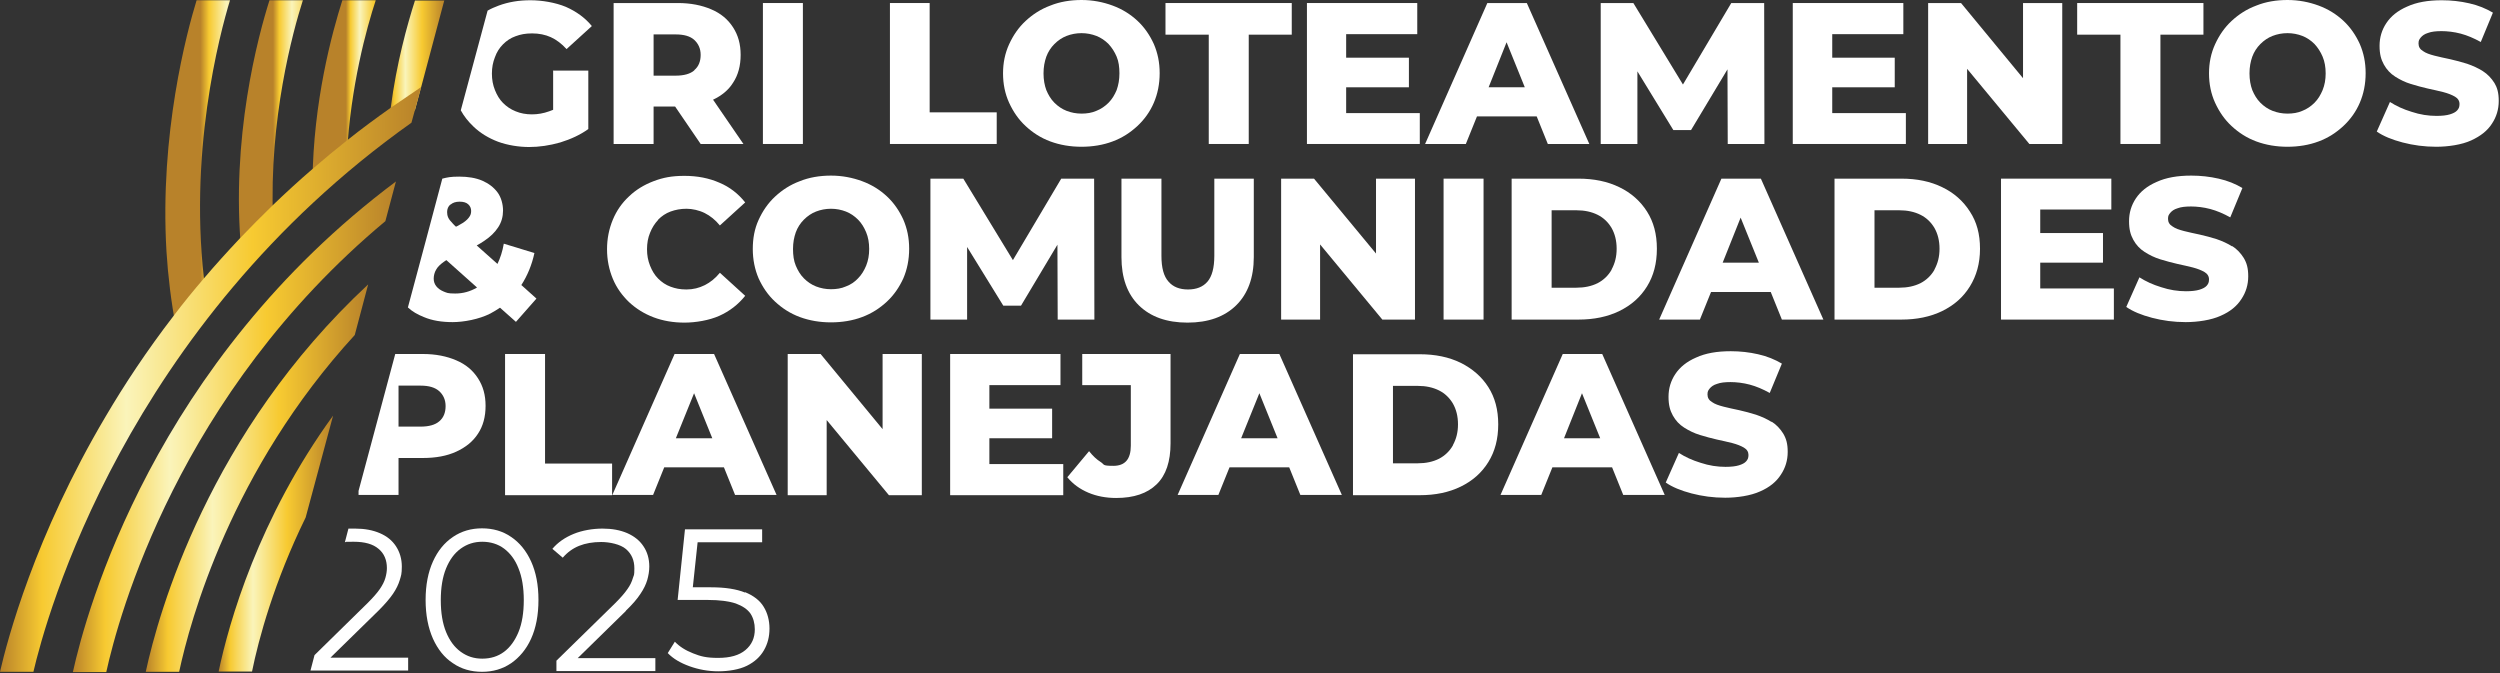
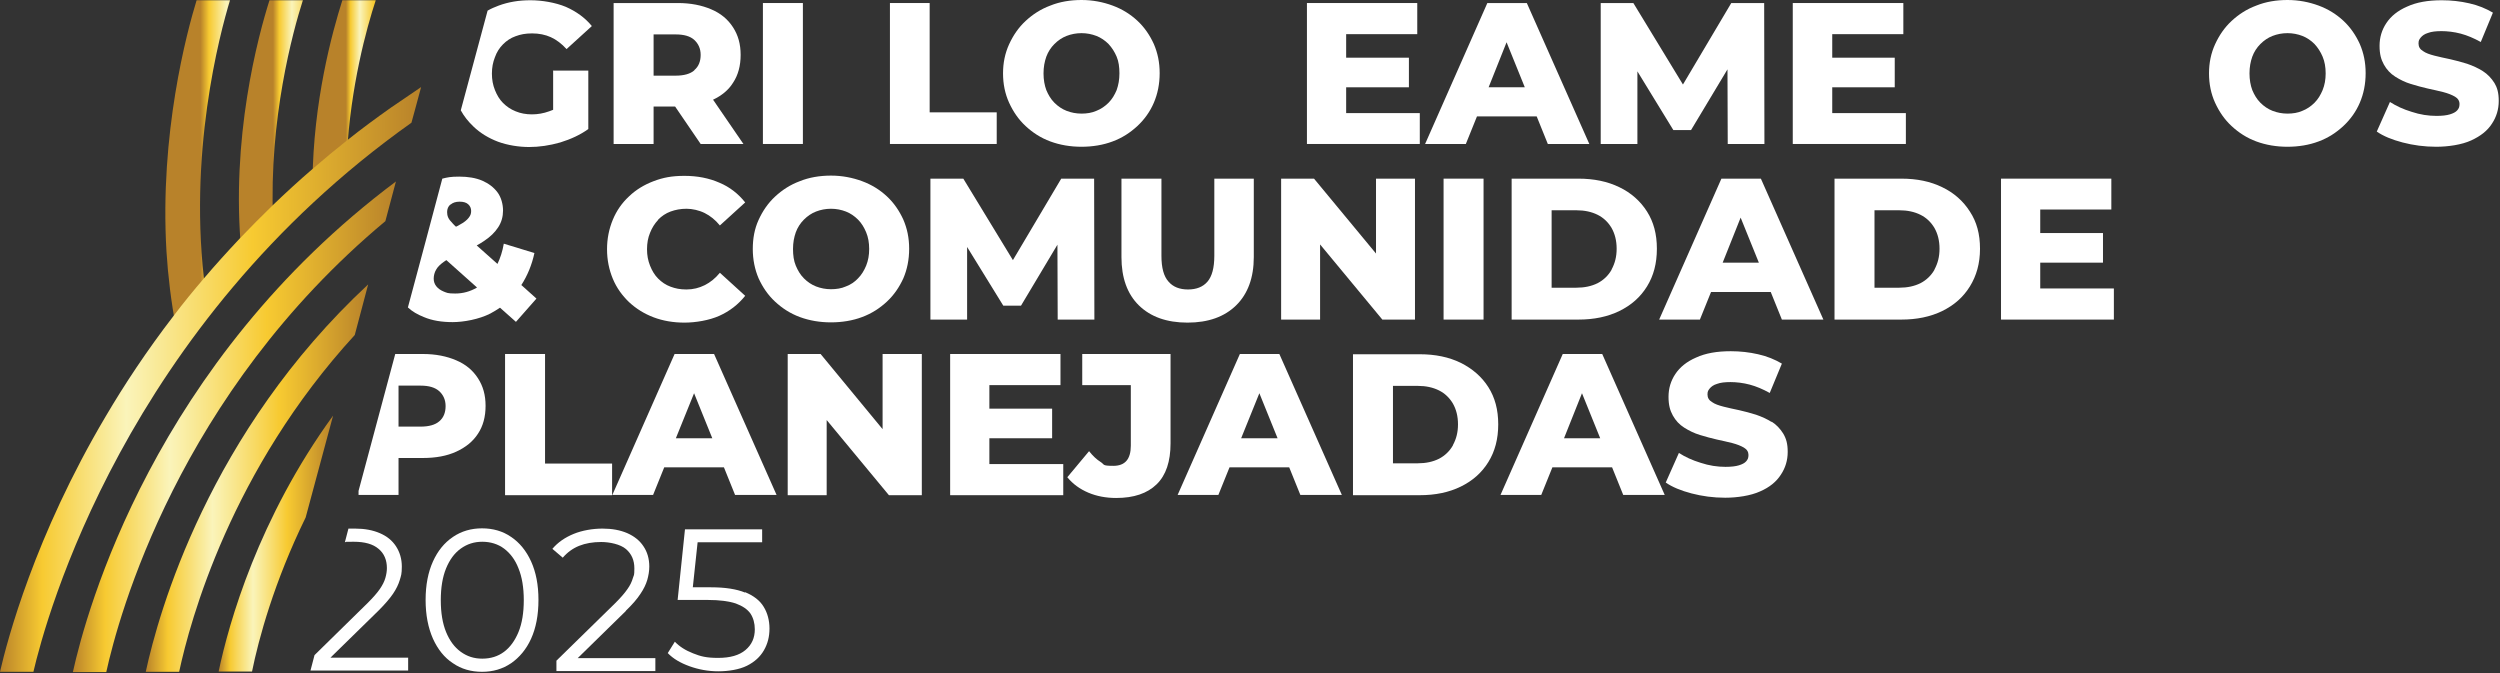
<svg xmlns="http://www.w3.org/2000/svg" width="988" height="266" viewBox="0 0 988 266" fill="none">
  <rect x="0" y="0" width="988" height="266" fill="#333333" stroke="none" />
  <path d="M218.501 27.9H232.501V51C229.301 53.3 225.601 55 221.401 56.3C217.201 57.5 213.101 58.1 209.101 58.1C205.101 58.1 200.601 57.4 196.801 56C193.101 54.6 189.801 52.6 187.101 50C185.101 48.1 183.401 46 182.101 43.6L192.701 4.2C194.101 3.4 195.501 2.8 197.101 2.2C200.901 0.8 205.001 0.1 209.601 0.1C214.201 0.1 219.501 1 223.601 2.7C227.701 4.5 231.201 7 233.901 10.3L223.901 19.4C222.001 17.3 219.901 15.7 217.701 14.7C215.501 13.7 213.001 13.2 210.301 13.2C207.601 13.2 205.701 13.6 203.801 14.3C201.801 15 200.201 16.1 198.801 17.5C197.401 18.9 196.301 20.6 195.601 22.6C194.801 24.6 194.401 26.7 194.401 29.1C194.401 31.5 194.801 33.6 195.601 35.6C196.401 37.6 197.401 39.3 198.801 40.7C200.201 42.1 201.801 43.2 203.801 44C205.701 44.8 207.901 45.2 210.201 45.2C212.501 45.2 214.801 44.8 217.001 44C217.501 43.8 218.101 43.6 218.601 43.4V28.1L218.501 27.9Z" fill="white" />
  <path d="M281.801 39.4C285.201 37.8 287.901 35.6 289.701 32.7C291.701 29.7 292.701 26 292.701 21.7C292.701 17.4 291.701 13.9 289.701 10.8C287.701 7.7 284.901 5.3 281.101 3.7C277.401 2.1 273.001 1.2 267.901 1.2H242.501V56.9H258.301V42.1H266.801L276.901 56.9H293.801L281.801 39.4ZM274.401 27.8C272.801 29.2 270.301 29.9 267.001 29.9H258.301V13.6H267.001C270.301 13.6 272.801 14.3 274.401 15.8C276.001 17.3 276.901 19.2 276.901 21.7C276.901 24.2 276.101 26.3 274.401 27.7V27.8Z" fill="white" />
  <path d="M317.301 1.2H301.501V56.9H317.301V1.2Z" fill="white" />
  <path d="M393.9 44.4H367.4V1.2H351.7V56.9H393.9V44.4Z" fill="white" />
  <path d="M456 17.4C454.4 13.9 452.3 10.8 449.5 8.2C446.7 5.6 443.5 3.6 439.7 2.2C435.9 0.8 431.8 0 427.4 0C423 0 418.8 0.7 415.1 2.2C411.3 3.6 408.1 5.7 405.3 8.3C402.5 10.9 400.4 14 398.8 17.5C397.2 21 396.4 24.8 396.4 29C396.4 33.2 397.2 37.1 398.8 40.6C400.4 44.1 402.5 47.2 405.3 49.8C408.1 52.4 411.3 54.5 415.1 55.9C418.9 57.3 423 58 427.4 58C431.8 58 436 57.3 439.7 55.9C443.5 54.5 446.7 52.4 449.5 49.8C452.3 47.2 454.5 44.1 456 40.6C457.5 37.1 458.3 33.2 458.3 28.9C458.3 24.6 457.5 20.9 456 17.4ZM441.3 35.6C440.5 37.5 439.5 39.2 438.1 40.6C436.7 42 435.1 43.1 433.3 43.8C431.5 44.6 429.5 44.9 427.4 44.9C425.3 44.9 423.3 44.5 421.5 43.8C419.7 43.1 418.1 42 416.7 40.6C415.3 39.2 414.3 37.5 413.5 35.6C412.8 33.7 412.4 31.5 412.4 29C412.4 26.5 412.8 24.4 413.5 22.4C414.2 20.5 415.3 18.8 416.7 17.4C418.1 16 419.7 14.9 421.5 14.2C423.3 13.5 425.3 13.1 427.4 13.1C429.5 13.1 431.5 13.5 433.3 14.2C435.1 14.9 436.7 16 438.1 17.4C439.4 18.8 440.5 20.5 441.3 22.4C442.1 24.3 442.4 26.5 442.4 29C442.4 31.5 442 33.6 441.3 35.6Z" fill="white" />
-   <path d="M477.701 56.9H493.501V13.7H510.501V1.2H460.601V13.7H477.701V56.9Z" fill="white" />
  <path d="M561.101 44.7H532.001V34.5H556.801V22.8H532.001V13.5H560.101V1.2H516.501V56.9H561.101V44.7Z" fill="white" />
  <path d="M603.3 1.2H587.8L563.2 56.9H579.3L583.7 46H607.3L611.7 56.9H628.1L603.4 1.2H603.3ZM588.3 34.5L595.4 16.7L602.6 34.5H588.3Z" fill="white" />
  <path d="M647.101 28.2L661.301 51.4H668.301L682.701 27.4L682.801 56.9H697.301L697.201 1.2H684.201L665.101 33.4L645.501 1.2H632.601V56.9H647.101V28.2Z" fill="white" />
  <path d="M753.201 44.7H724.101V34.5H748.801V22.8H724.101V13.5H752.201V1.2H708.501V56.9H753.201V44.7Z" fill="white" />
-   <path d="M777.401 27.2L802.001 56.9H815.001V1.2H799.501V30.9L775.001 1.2H762.001V56.9H777.401V27.2Z" fill="white" />
-   <path d="M838 56.9H853.8V13.7H870.8V1.2H820.9V13.7H838V56.9Z" fill="white" />
  <path d="M932.601 17.4C931.001 13.9 928.901 10.8 926.101 8.2C923.301 5.6 920.101 3.6 916.301 2.2C912.501 0.8 908.401 0 904.001 0C899.601 0 895.401 0.7 891.701 2.2C887.901 3.6 884.701 5.7 881.901 8.3C879.101 10.9 877.001 14 875.401 17.5C873.801 21 873.001 24.8 873.001 29C873.001 33.2 873.801 37.1 875.401 40.6C877.001 44.1 879.101 47.2 881.901 49.8C884.701 52.4 887.901 54.5 891.701 55.9C895.501 57.3 899.601 58 904.001 58C908.401 58 912.601 57.3 916.301 55.9C920.101 54.5 923.301 52.4 926.101 49.8C928.901 47.2 931.101 44.1 932.601 40.6C934.101 37.1 934.901 33.2 934.901 28.9C934.901 24.6 934.101 20.9 932.601 17.4ZM917.901 35.6C917.101 37.5 916.101 39.2 914.701 40.6C913.301 42 911.701 43.1 909.901 43.8C908.101 44.6 906.101 44.9 904.001 44.9C901.901 44.9 899.901 44.5 898.101 43.8C896.301 43.1 894.701 42 893.301 40.6C891.901 39.2 890.901 37.5 890.101 35.6C889.401 33.7 889.001 31.5 889.001 29C889.001 26.5 889.401 24.4 890.101 22.4C890.801 20.5 891.901 18.8 893.301 17.4C894.701 16 896.301 14.9 898.101 14.2C899.901 13.5 901.901 13.1 904.001 13.1C906.101 13.1 908.101 13.5 909.901 14.2C911.701 14.9 913.301 16 914.701 17.4C916.001 18.8 917.101 20.5 917.901 22.4C918.701 24.3 919.101 26.5 919.101 29C919.101 31.5 918.701 33.6 917.901 35.6Z" fill="white" />
  <path d="M985.801 32.8C984.601 30.9 983.101 29.3 981.201 28.1C979.301 26.9 977.301 26 975.001 25.2C972.801 24.5 970.501 23.9 968.301 23.4C966.001 22.9 964.001 22.5 962.101 22C960.201 21.5 958.701 21 957.601 20.2C956.401 19.5 955.801 18.5 955.801 17.2C955.801 15.9 956.101 15.6 956.701 14.8C957.301 14.1 958.201 13.4 959.601 13C960.901 12.5 962.701 12.3 964.901 12.3C967.101 12.3 969.901 12.6 972.501 13.3C975.101 14 977.701 15.1 980.401 16.6L985.201 5C982.501 3.4 979.401 2.1 975.801 1.3C972.301 0.5 968.701 0.1 965.001 0.1C959.501 0.1 955.001 0.9 951.301 2.6C947.601 4.2 944.901 6.4 943.101 9.1C941.301 11.8 940.401 14.8 940.401 18.1C940.401 21.4 941.001 23.5 942.101 25.5C943.201 27.5 944.701 29.1 946.601 30.3C948.501 31.5 950.501 32.5 952.801 33.2C955.101 33.9 957.301 34.5 959.501 35C961.701 35.5 963.701 35.9 965.601 36.4C967.501 36.9 969.001 37.5 970.201 38.2C971.401 38.9 972.001 39.9 972.001 41.1C972.001 42.3 971.701 42.9 971.101 43.6C970.501 44.3 969.501 44.8 968.201 45.2C966.901 45.6 965.101 45.8 962.901 45.8C959.701 45.8 956.401 45.3 953.101 44.2C949.801 43.2 947.001 41.9 944.501 40.3L939.301 52C941.901 53.8 945.301 55.2 949.501 56.3C953.701 57.4 958.101 58 962.801 58C967.501 58 972.901 57.2 976.601 55.5C980.301 53.8 983.001 51.7 984.801 48.9C986.601 46.2 987.501 43.2 987.501 39.9C987.501 36.6 986.901 34.6 985.701 32.6L985.801 32.8Z" fill="white" />
  <path d="M206 112.7C208.4 109 210.2 104.7 211.2 100L199.1 96.3C198.6 99.3 197.7 102 196.6 104.3L188.4 97C189.4 96.4 190.4 95.9 191.2 95.3C193.8 93.6 195.6 91.8 196.9 89.8C198.2 87.8 198.8 85.6 198.8 83.2C198.8 80.8 198.1 78 196.6 76C195.1 74 193.1 72.5 190.6 71.4C188 70.3 185 69.8 181.5 69.8C178 69.8 176.8 70.1 174.8 70.6L168.2 95.4L161.2 121.5C162.9 123.1 165 124.3 167.5 125.3C170.8 126.7 174.6 127.3 178.9 127.3C183.2 127.3 189.3 126.2 193.8 123.9C195.1 123.2 196.4 122.4 197.6 121.6L203.9 127.2L212 118L206.1 112.7H206ZM178 80.9C178.9 80.1 180.1 79.7 181.6 79.7C183.1 79.7 184.2 80 185 80.7C185.8 81.4 186.2 82.3 186.2 83.4C186.2 84.5 185.9 85.2 185.2 86.1C184.5 87 183.4 87.9 181.7 88.8C181.3 89.1 180.8 89.3 180.2 89.6C179.7 89.1 179.2 88.7 178.9 88.3C178 87.4 177.4 86.6 177.1 85.9C176.8 85.2 176.7 84.5 176.7 83.8C176.7 82.6 177.1 81.6 178 80.8V80.9ZM188.4 113.7C185.8 115.2 183 116 179.9 116C176.8 116 176.6 115.7 175.3 115.2C174.1 114.7 173.1 114 172.4 113.1C171.7 112.2 171.4 111.2 171.4 110.1C171.4 109 171.7 107.6 172.4 106.5C173 105.4 174.1 104.4 175.5 103.4C175.8 103.2 176.1 103 176.4 102.8L188.5 113.6L188.4 113.7Z" fill="white" />
  <path d="M260.1 86.8C261.5 85.4 263.1 84.3 265 83.6C266.9 82.9 269 82.5 271.3 82.5C273.6 82.5 276.3 83.1 278.5 84.2C280.7 85.3 282.7 86.9 284.5 89.1L294.5 80C291.8 76.6 288.4 73.9 284.3 72.2C280.2 70.4 275.6 69.5 270.5 69.5C265.4 69.5 262 70.2 258.3 71.6C254.6 73 251.3 75 248.6 77.6C245.8 80.2 243.7 83.2 242.2 86.8C240.7 90.4 239.9 94.3 239.9 98.5C239.9 102.7 240.7 106.6 242.2 110.2C243.7 113.8 245.9 116.8 248.6 119.4C251.4 122 254.6 124 258.3 125.4C262 126.8 266.1 127.5 270.5 127.5C274.9 127.5 280.3 126.6 284.3 124.8C288.3 123 291.7 120.4 294.5 116.9L284.5 107.8C282.7 110 280.7 111.6 278.5 112.7C276.3 113.8 273.9 114.4 271.3 114.4C268.7 114.4 266.9 114 265 113.3C263.1 112.6 261.5 111.5 260.1 110.1C258.7 108.7 257.7 107 256.9 105C256.1 103 255.7 100.9 255.7 98.5C255.7 96.1 256.1 93.9 256.9 92C257.7 90 258.7 88.4 260.1 86.9V86.8Z" fill="white" />
  <path d="M357 86.8C355.4 83.3 353.3 80.2 350.5 77.6C347.7 75 344.5 73 340.7 71.6C336.9 70.2 332.8 69.4 328.4 69.4C324 69.4 319.8 70.1 316.1 71.6C312.3 73 309.1 75.1 306.3 77.7C303.5 80.3 301.4 83.4 299.8 86.9C298.2 90.4 297.5 94.2 297.5 98.4C297.5 102.6 298.3 106.5 299.8 110C301.4 113.5 303.5 116.6 306.3 119.2C309.1 121.8 312.3 123.9 316.1 125.3C319.9 126.7 324 127.4 328.4 127.4C332.8 127.4 337 126.7 340.7 125.3C344.5 123.9 347.7 121.8 350.5 119.2C353.3 116.6 355.4 113.5 357 110C358.5 106.5 359.3 102.6 359.3 98.3C359.3 94 358.5 90.3 357 86.8ZM342.3 105C341.5 106.9 340.5 108.6 339.1 110C337.8 111.4 336.2 112.5 334.3 113.2C332.5 114 330.5 114.3 328.4 114.3C326.3 114.3 324.3 113.9 322.5 113.2C320.7 112.5 319.1 111.4 317.7 110C316.3 108.6 315.3 106.9 314.5 105C313.7 103.1 313.4 100.9 313.4 98.4C313.4 95.9 313.8 93.8 314.5 91.8C315.2 89.9 316.3 88.2 317.7 86.8C319.1 85.4 320.7 84.3 322.5 83.6C324.3 82.9 326.3 82.5 328.4 82.5C330.5 82.5 332.5 82.9 334.3 83.6C336.1 84.3 337.7 85.4 339.1 86.8C340.5 88.2 341.5 89.9 342.3 91.8C343.1 93.7 343.5 95.9 343.5 98.4C343.5 100.9 343.1 103 342.3 105Z" fill="white" />
  <path d="M400.3 102.8L380.7 70.6H367.7V126.3H382.2V97.6L396.5 120.8H403.5L417.9 96.7L418 126.3H432.5L432.4 70.6H419.4L400.3 102.8Z" fill="white" />
  <path d="M443.2 70.6V101.6C443.2 109.8 445.5 116.2 450.1 120.7C454.7 125.2 461.1 127.5 469.3 127.5C477.5 127.5 483.9 125.2 488.5 120.7C493.1 116.2 495.5 109.8 495.5 101.6V70.6H479.9V101.1C479.9 105.8 479 109.2 477.2 111.3C475.4 113.4 472.8 114.4 469.5 114.4C466.2 114.4 463.6 113.4 461.8 111.3C459.9 109.2 459 105.8 459 101.1V70.6H443.2Z" fill="white" />
  <path d="M543.8 100.2L519.3 70.6H506.3V126.3H521.7V96.6L546.3 126.3H559.2V70.6H543.8V100.2Z" fill="white" />
  <path d="M586.3 70.6H570.5V126.3H586.3V70.6Z" fill="white" />
  <path d="M650.9 83.6C648.3 79.5 644.6 76.2 640 74C635.3 71.7 629.9 70.6 623.8 70.6H597.4V126.3H623.8C629.9 126.3 635.3 125.2 640 122.9C644.7 120.6 648.3 117.4 650.9 113.2C653.5 109 654.8 104.1 654.8 98.3C654.8 92.5 653.5 87.7 650.9 83.6ZM636.9 106.6C635.6 108.9 633.7 110.7 631.4 111.9C629 113.1 626.2 113.7 623 113.7H613.2V83.1H623C626.2 83.1 629 83.7 631.4 84.9C633.8 86.1 635.6 87.9 636.9 90.1C638.2 92.4 638.9 95.1 638.9 98.3C638.9 101.5 638.2 104.1 636.9 106.5V106.6Z" fill="white" />
  <path d="M695.8 70.6H680.3L655.7 126.3H671.8L676.2 115.4H699.8L704.2 126.3H720.6L695.9 70.6H695.8ZM680.8 103.8L687.9 86L695.1 103.8H680.8Z" fill="white" />
  <path d="M778.5 83.6C775.9 79.5 772.2 76.2 767.6 74C762.9 71.7 757.6 70.6 751.4 70.6H725V126.3H751.4C757.5 126.3 762.9 125.2 767.6 122.9C772.3 120.6 775.9 117.4 778.5 113.2C781.1 109 782.5 104.1 782.5 98.3C782.5 92.5 781.2 87.7 778.5 83.6ZM764.5 106.6C763.2 108.9 761.3 110.7 759 111.9C756.6 113.1 753.8 113.7 750.6 113.7H740.8V83.1H750.6C753.8 83.1 756.6 83.7 759 84.9C761.4 86.1 763.2 87.9 764.5 90.1C765.8 92.4 766.5 95.1 766.5 98.3C766.5 101.5 765.8 104.1 764.5 106.5V106.6Z" fill="white" />
  <path d="M806.3 103.8H831.1V92.1H806.3V82.8H834.4V70.6H790.8V126.3H835.4V114H806.3V103.8Z" fill="white" />
-   <path d="M882.2 97.4C880.3 96.2 878.3 95.3 876 94.5C873.8 93.8 871.5 93.2 869.3 92.7C867 92.2 865 91.8 863.1 91.3C861.2 90.8 859.7 90.3 858.6 89.5C857.4 88.8 856.8 87.8 856.8 86.5C856.8 85.2 857.1 84.9 857.7 84.1C858.3 83.4 859.2 82.7 860.6 82.3C861.9 81.8 863.7 81.6 865.9 81.6C868.1 81.6 870.9 81.9 873.5 82.6C876.1 83.3 878.7 84.4 881.4 85.9L886.2 74.3C883.5 72.7 880.4 71.4 876.8 70.6C873.3 69.8 869.7 69.4 866 69.4C860.5 69.4 856 70.2 852.3 71.9C848.6 73.5 845.9 75.7 844.1 78.4C842.3 81.1 841.4 84.1 841.4 87.4C841.4 90.7 842 92.8 843.1 94.8C844.2 96.8 845.7 98.4 847.6 99.6C849.5 100.8 851.5 101.8 853.8 102.5C856.1 103.2 858.3 103.8 860.5 104.3C862.7 104.8 864.7 105.2 866.6 105.7C868.5 106.2 870 106.8 871.2 107.5C872.4 108.2 873 109.2 873 110.4C873 111.6 872.7 112.2 872.1 112.9C871.5 113.6 870.5 114.1 869.2 114.5C867.9 114.9 866.1 115.1 863.9 115.1C860.7 115.1 857.4 114.6 854.1 113.5C850.8 112.5 848 111.2 845.5 109.6L840.3 121.3C842.9 123.1 846.3 124.5 850.5 125.6C854.7 126.7 859.1 127.3 863.8 127.3C868.5 127.3 873.9 126.5 877.6 124.8C881.3 123.2 884 121 885.8 118.2C887.6 115.5 888.5 112.5 888.5 109.2C888.5 105.9 887.9 103.9 886.7 101.9C885.5 100 884 98.4 882.1 97.2L882.2 97.4Z" fill="white" />
  <path d="M188.9 149.5C186.9 146.4 184.1 144 180.3 142.4C176.6 140.8 172.2 139.9 167.1 139.9H156.2L141.7 194V195.6H157.5V181H167.1C172.2 181 176.6 180.2 180.3 178.5C184 176.8 186.9 174.5 188.9 171.4C190.9 168.4 191.9 164.7 191.9 160.4C191.9 156.1 190.9 152.6 188.9 149.5ZM173.6 166.5C172 167.9 169.5 168.6 166.2 168.6H157.5V152.4H166.2C169.5 152.4 171.9 153.1 173.6 154.6C175.2 156.1 176.1 158 176.1 160.5C176.1 163 175.3 165.1 173.6 166.5Z" fill="white" />
  <path d="M241.901 183.2H215.401V139.9H199.601V195.7H241.901V183.2Z" fill="white" />
  <path d="M282.1 139.9H266.6L242 195.6H258.1L262.5 184.7H286.1L290.5 195.6H306.9L282.2 139.9H282.1ZM267.1 173.2L274.3 155.4L281.5 173.2H267.2H267.1Z" fill="white" />
  <path d="M348.8 169.6L324.3 139.9H311.3V195.7H326.7V166L351.3 195.7H364.3V139.9H348.8V169.6Z" fill="white" />
  <path d="M391 173.2H415.8V161.5H391V152.2H419.1V139.9H375.5V195.7H420.2V183.4H391V173.2Z" fill="white" />
  <path d="M427.7 152.2H446.9V176.1C446.9 181.5 444.6 184.1 440 184.1C435.4 184.1 436.6 183.6 435 182.6C433.4 181.6 431.9 180.2 430.4 178.3L421.8 188.6C424 191.3 426.8 193.3 430.1 194.7C433.4 196.1 437.1 196.8 441.1 196.8C448.1 196.8 453.4 195 457.1 191.4C460.8 187.8 462.6 182.4 462.6 175.2V139.9H427.7V152.2Z" fill="white" />
  <path d="M505.5 139.9H490L465.4 195.6H481.5L485.9 184.7H509.5L513.9 195.6H530.3L505.6 139.9H505.5ZM490.5 173.2L497.7 155.4L504.9 173.2H490.6H490.5Z" fill="white" />
  <path d="M588.2 153C585.6 148.9 581.9 145.7 577.3 143.4C572.6 141.1 567.2 140 561.1 140H534.7V195.7H561.1C567.2 195.7 572.6 194.6 577.3 192.3C582 190 585.6 186.8 588.2 182.6C590.8 178.4 592.1 173.5 592.1 167.7C592.1 161.9 590.8 157.1 588.2 153ZM574.2 176C572.9 178.3 571 180.1 568.7 181.3C566.3 182.5 563.5 183.1 560.3 183.1H550.5V152.5H560.3C563.5 152.5 566.3 153.1 568.7 154.3C571.1 155.5 572.9 157.3 574.2 159.5C575.5 161.8 576.2 164.5 576.2 167.7C576.2 170.9 575.5 173.5 574.2 175.9V176Z" fill="white" />
  <path d="M633.1 139.9H617.6L593 195.6H609.1L613.5 184.7H637.1L641.5 195.6H657.9L633.2 139.9H633.1ZM618.1 173.2L625.2 155.4L632.4 173.2H618.1Z" fill="white" />
  <path d="M700.2 166.8C698.3 165.6 696.3 164.7 694 163.9C691.8 163.2 689.5 162.6 687.3 162.1C685 161.6 683 161.2 681.1 160.7C679.2 160.2 677.7 159.7 676.6 158.9C675.4 158.2 674.8 157.2 674.8 155.9C674.8 154.6 675.1 154.3 675.7 153.5C676.3 152.8 677.2 152.1 678.6 151.7C679.9 151.2 681.7 151 683.9 151C686.1 151 688.9 151.3 691.5 152C694.1 152.7 696.7 153.8 699.4 155.3L704.2 143.7C701.5 142.1 698.4 140.8 694.8 140C691.3 139.2 687.7 138.8 684 138.8C678.5 138.8 674 139.6 670.3 141.3C666.6 142.9 663.9 145.1 662.1 147.8C660.3 150.5 659.4 153.5 659.4 156.8C659.4 160.1 660 162.2 661.1 164.2C662.2 166.2 663.7 167.8 665.6 169C667.5 170.2 669.5 171.2 671.8 171.9C674.1 172.6 676.3 173.2 678.5 173.7C680.7 174.2 682.7 174.6 684.6 175.1C686.5 175.6 688 176.2 689.2 176.9C690.4 177.6 691 178.6 691 179.8C691 181 690.7 181.6 690.1 182.3C689.5 183 688.5 183.5 687.2 183.9C685.9 184.3 684.1 184.5 681.9 184.5C678.7 184.5 675.4 184 672.1 182.9C668.8 181.9 666 180.6 663.5 179L658.3 190.7C660.9 192.5 664.3 193.9 668.5 195C672.7 196.1 677.1 196.7 681.8 196.7C686.5 196.7 691.9 195.9 695.6 194.2C699.3 192.6 702 190.4 703.8 187.6C705.6 184.9 706.5 181.9 706.5 178.6C706.5 175.3 705.9 173.3 704.7 171.3C703.5 169.4 702 167.8 700.1 166.6L700.2 166.8Z" fill="white" />
  <path d="M161.3 259.9V265H122.7L124.3 258.9L145.3 238.3C147.4 236.2 149 234.4 150.1 232.8C151.2 231.2 151.9 229.8 152.3 228.4C152.7 227 152.9 225.7 152.9 224.5C152.9 221.3 151.8 218.7 149.6 216.9C147.4 215 144.1 214.1 139.8 214.1C135.5 214.1 137.4 214.1 136.3 214.3L137.7 208.9C138.5 208.9 139.4 208.9 140.3 208.9C144.1 208.9 147.3 209.5 150.1 210.7C152.9 211.9 155 213.6 156.5 215.9C158 218.2 158.8 220.9 158.8 223.9C158.8 226.9 158.5 227.5 158 229.2C157.5 230.9 156.6 232.8 155.3 234.7C154 236.6 152.1 238.8 149.6 241.3L130.6 259.9H161.3Z" fill="white" />
  <path d="M209.9 221.9C208 217.7 205.3 214.4 202 212.2C198.7 209.9 194.8 208.8 190.5 208.8C186.2 208.8 182.4 209.9 179 212.2C175.6 214.5 173 217.7 171.1 221.9C169.2 226.1 168.2 231.2 168.2 237.1C168.2 243 169.2 248.1 171.1 252.4C173 256.6 175.6 259.9 179 262.1C182.3 264.4 186.2 265.5 190.5 265.5C194.8 265.5 198.6 264.4 202 262.1C205.3 259.8 208 256.6 209.9 252.4C211.8 248.2 212.8 243.1 212.8 237.1C212.8 231.1 211.8 226.1 209.9 221.9ZM204.9 249.8C203.5 253.2 201.6 255.8 199.2 257.6C196.8 259.4 193.9 260.3 190.6 260.3C187.3 260.3 184.6 259.4 182.1 257.6C179.6 255.8 177.7 253.2 176.3 249.8C174.9 246.4 174.2 242.2 174.2 237.2C174.2 232.2 174.9 228 176.3 224.6C177.7 221.2 179.6 218.6 182.1 216.8C184.6 215 187.4 214.1 190.6 214.1C193.8 214.1 196.8 215 199.2 216.8C201.6 218.6 203.6 221.2 204.9 224.6C206.3 228 207 232.2 207 237.2C207 242.2 206.3 246.4 204.9 249.8Z" fill="white" />
  <path d="M247.4 241.3C249.9 238.9 251.8 236.7 253.1 234.7C254.4 232.8 255.3 230.9 255.8 229.2C256.3 227.4 256.6 225.7 256.6 223.9C256.6 220.8 255.8 218.1 254.3 215.9C252.8 213.6 250.6 211.9 247.9 210.7C245.1 209.5 241.9 208.9 238.1 208.9C234.3 208.9 230.1 209.6 226.7 211C223.3 212.4 220.5 214.3 218.3 216.9L222.4 220.4C224.2 218.3 226.4 216.7 228.9 215.7C231.4 214.7 234.3 214.2 237.6 214.2C240.9 214.2 245.2 215.1 247.4 217C249.6 218.9 250.7 221.4 250.7 224.6C250.7 227.8 250.5 227.1 250.1 228.5C249.7 229.9 249 231.4 247.9 232.9C246.8 234.5 245.2 236.3 243.1 238.4L219.9 261.1V265.2H259V260.1H228.3L247.3 241.5L247.4 241.3Z" fill="white" />
  <path d="M294.5 234.2C291.1 232.8 286.6 232.1 281 232.1H273.8L275.7 214.3H301.2V209.2H270.7L267.8 237.1H279.7C284.4 237.1 288.1 237.6 290.8 238.5C293.5 239.5 295.4 240.8 296.6 242.5C297.7 244.2 298.3 246.3 298.3 248.7C298.3 252.1 297.1 254.8 294.6 256.9C292.1 259 288.5 260 283.8 260C279.1 260 276.9 259.4 273.9 258.2C270.8 257 268.4 255.4 266.7 253.6L263.9 258.1C266 260.3 268.9 262 272.5 263.3C276.1 264.6 279.9 265.3 283.9 265.3C287.9 265.3 292.2 264.6 295.2 263.1C298.2 261.6 300.4 259.6 301.9 257C303.4 254.4 304.1 251.6 304.1 248.4C304.1 245.2 303.3 242.2 301.8 239.8C300.3 237.3 297.8 235.4 294.4 234L294.5 234.2Z" fill="white" />
  <path d="M65.8 99.5C66.4 109 67.6 119.2 69.6 129.7C70.9 127.9 72.2 126.1 73.7 124.3C76 121.1 78.5 118 81.2 114.9C74 61.3 86.9 13.2 90.9 0.1H77.7C73.9 12.5 63 52.8 65.8 99.5Z" fill="url(#paint0_linear_672_112)" />
  <path d="M95.4 99.7C98.2 96.8 101 93.9 103.7 91C105.1 89.5 106.5 88 107.9 86.6C106.3 46.9 115.7 12.6 119.7 0.1H106.5C102 14.3 91.1 54.6 95.4 99.7Z" fill="url(#paint1_linear_672_112)" />
  <path d="M123.5 71.8C127.8 68.1 132.3 64.5 137.1 61C138.6 34 144.8 11.3 148.5 0.1H135.3C131.2 13 123.8 40.2 123.5 71.8Z" fill="url(#paint2_linear_672_112)" />
-   <path d="M175.6 0.1L166.4 34.6L164 43.5C160.5 45.6 157 47.8 153.6 49.9C153.8 47.4 154.1 45 154.4 42.7C156.7 25 160.9 9.9 164 0.2H175.5L175.6 0.1Z" fill="url(#paint3_linear_672_112)" />
  <path d="M166.4 34.5L164 43.4L162.6 48.5C49.4 128.8 18.2 244.1 13.2 265.5H0C2.9 252.9 13.7 211.9 41.8 164.5C49.1 152.1 58 138.6 68.7 124.7C72.4 119.8 76.4 114.9 80.6 110C85.1 104.7 89.9 99.4 94.9 94.1C99 89.8 103.3 85.5 107.7 81.2C112.8 76.3 118 71.5 123.6 66.7C128.1 62.8 132.7 59 137.5 55.2C142.9 50.9 148.6 46.7 154.4 42.6C158.3 39.9 162.3 37.2 166.3 34.5H166.4Z" fill="url(#paint4_linear_672_112)" />
  <path d="M156.5 71.6L152.3 87.4C70.4 155.7 46.8 243.8 42 265.6H28.8C34.1 241.5 60.9 143.2 156.5 71.7V71.6Z" fill="url(#paint5_linear_672_112)" />
  <path d="M145.5 112.4L140.2 132.4C91.4 185.6 75.2 245 70.8 265.5H57.6C62.7 241.9 82.6 170.9 145.5 112.4Z" fill="url(#paint6_linear_672_112)" />
  <path d="M131.6 164.4L120.8 204.5C108.3 230 102.2 252.6 99.6 265.4H86.4C90.5 245.9 102.2 204.8 131.6 164.3V164.4Z" fill="url(#paint7_linear_672_112)" />
  <defs>
    <linearGradient id="paint0_linear_672_112" x1="79.2" y1="64.9" x2="113.6" y2="64.9" gradientUnits="userSpaceOnUse">
      <stop stop-color="#B8822A" />
      <stop offset="0.1" stop-color="#F7CA31" />
      <stop offset="0.3" stop-color="#FAF4BA" />
      <stop offset="0.6" stop-color="#F7CA31" />
      <stop offset="1" stop-color="#B8822A" />
    </linearGradient>
    <linearGradient id="paint1_linear_672_112" x1="107.9" y1="49.9" x2="132.7" y2="49.9" gradientUnits="userSpaceOnUse">
      <stop stop-color="#B8822A" />
      <stop offset="0.1" stop-color="#F7CA31" />
      <stop offset="0.3" stop-color="#FAF4BA" />
      <stop offset="0.6" stop-color="#F7CA31" />
      <stop offset="1" stop-color="#B8822A" />
    </linearGradient>
    <linearGradient id="paint2_linear_672_112" x1="136.7" y1="35.9" x2="155.1" y2="35.9" gradientUnits="userSpaceOnUse">
      <stop stop-color="#B8822A" />
      <stop offset="0.1" stop-color="#F7CA31" />
      <stop offset="0.3" stop-color="#FAF4BA" />
      <stop offset="0.6" stop-color="#F7CA31" />
      <stop offset="1" stop-color="#B8822A" />
    </linearGradient>
    <linearGradient id="paint3_linear_672_112" x1="153.6" y1="25" x2="175.6" y2="25" gradientUnits="userSpaceOnUse">
      <stop stop-color="#B8822A" />
      <stop offset="0.1" stop-color="#F7CA31" />
      <stop offset="0.3" stop-color="#FAF4BA" />
      <stop offset="0.6" stop-color="#F7CA31" />
      <stop offset="1" stop-color="#B8822A" />
    </linearGradient>
    <linearGradient id="paint4_linear_672_112" x1="0" y1="150" x2="166.4" y2="150" gradientUnits="userSpaceOnUse">
      <stop stop-color="#B8822A" />
      <stop offset="0.1" stop-color="#F7CA31" />
      <stop offset="0.3" stop-color="#FAF4BA" />
      <stop offset="0.6" stop-color="#F7CA31" />
      <stop offset="1" stop-color="#B8822A" />
    </linearGradient>
    <linearGradient id="paint5_linear_672_112" x1="28.8" y1="168.5" x2="156.5" y2="168.5" gradientUnits="userSpaceOnUse">
      <stop stop-color="#B8822A" />
      <stop offset="0.1" stop-color="#F7CA31" />
      <stop offset="0.3" stop-color="#FAF4BA" />
      <stop offset="0.6" stop-color="#F7CA31" />
      <stop offset="1" stop-color="#B8822A" />
    </linearGradient>
    <linearGradient id="paint6_linear_672_112" x1="57.6" y1="188.9" x2="145.5" y2="188.9" gradientUnits="userSpaceOnUse">
      <stop stop-color="#B8822A" />
      <stop offset="0.1" stop-color="#F7CA31" />
      <stop offset="0.3" stop-color="#FAF4BA" />
      <stop offset="0.6" stop-color="#F7CA31" />
      <stop offset="1" stop-color="#B8822A" />
    </linearGradient>
    <linearGradient id="paint7_linear_672_112" x1="86.4" y1="215" x2="131.6" y2="215" gradientUnits="userSpaceOnUse">
      <stop stop-color="#B8822A" />
      <stop offset="0.1" stop-color="#F7CA31" />
      <stop offset="0.3" stop-color="#FAF4BA" />
      <stop offset="0.6" stop-color="#F7CA31" />
      <stop offset="1" stop-color="#B8822A" />
    </linearGradient>
  </defs>
</svg>